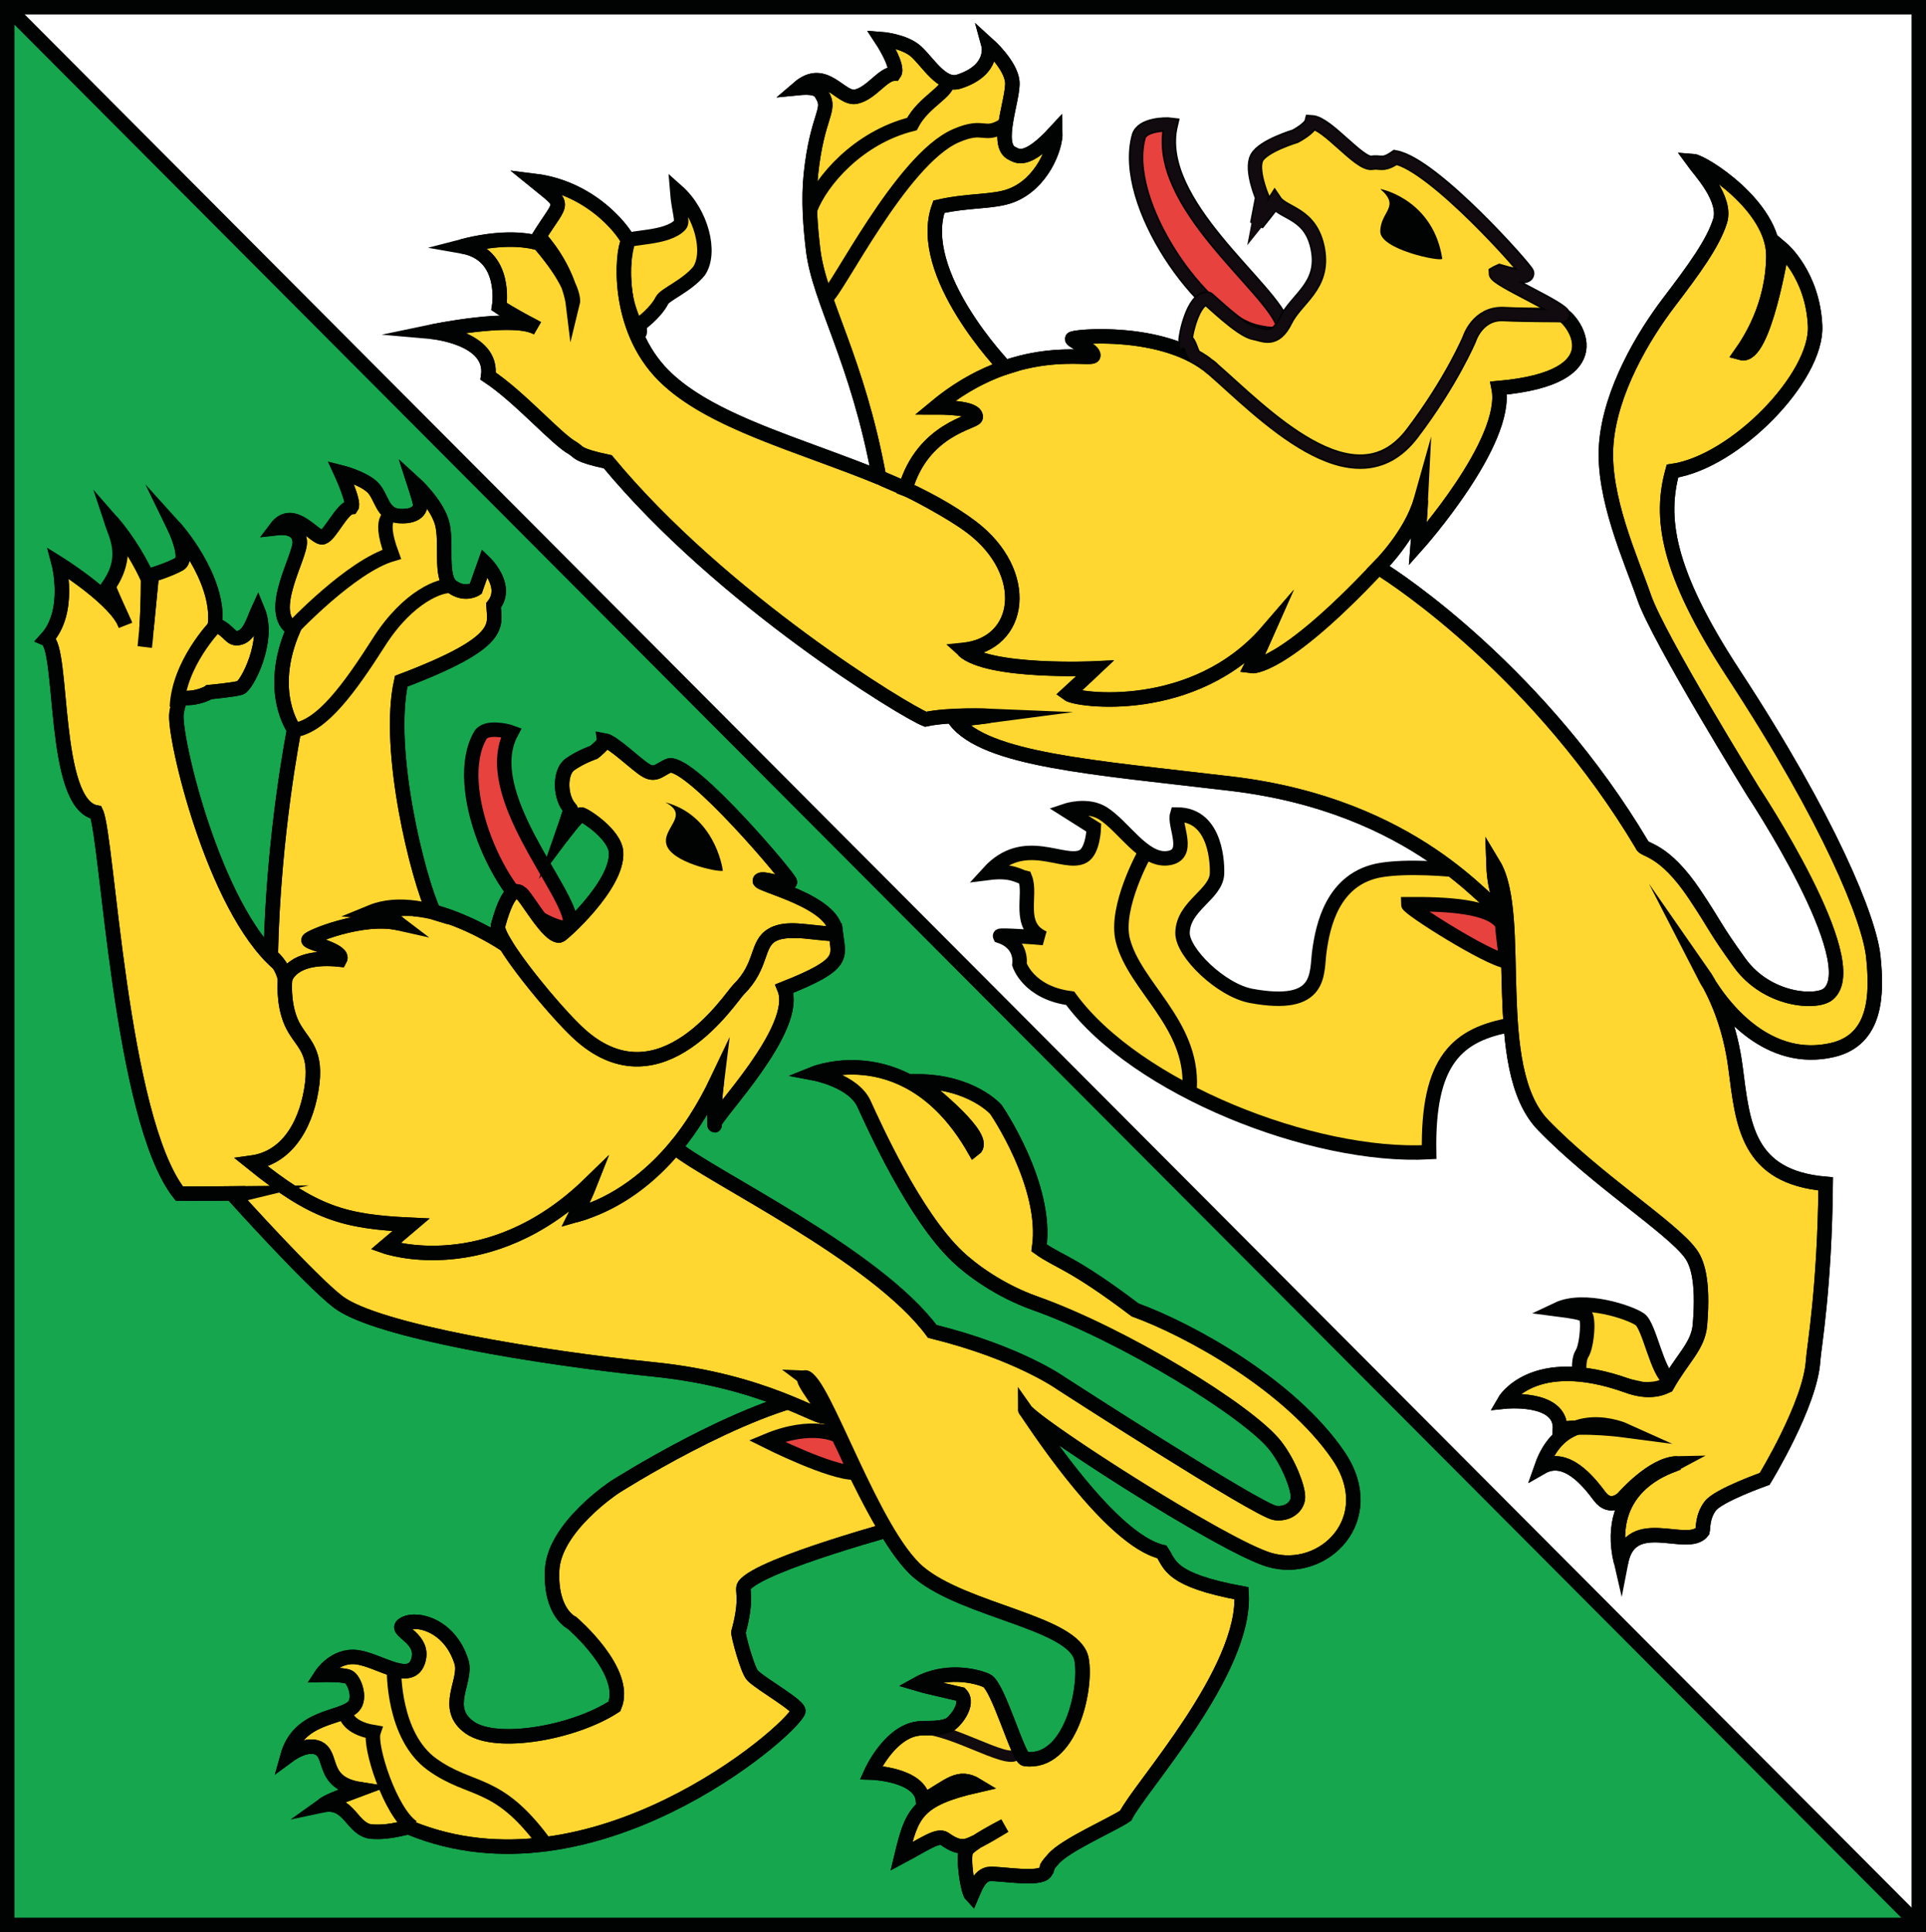
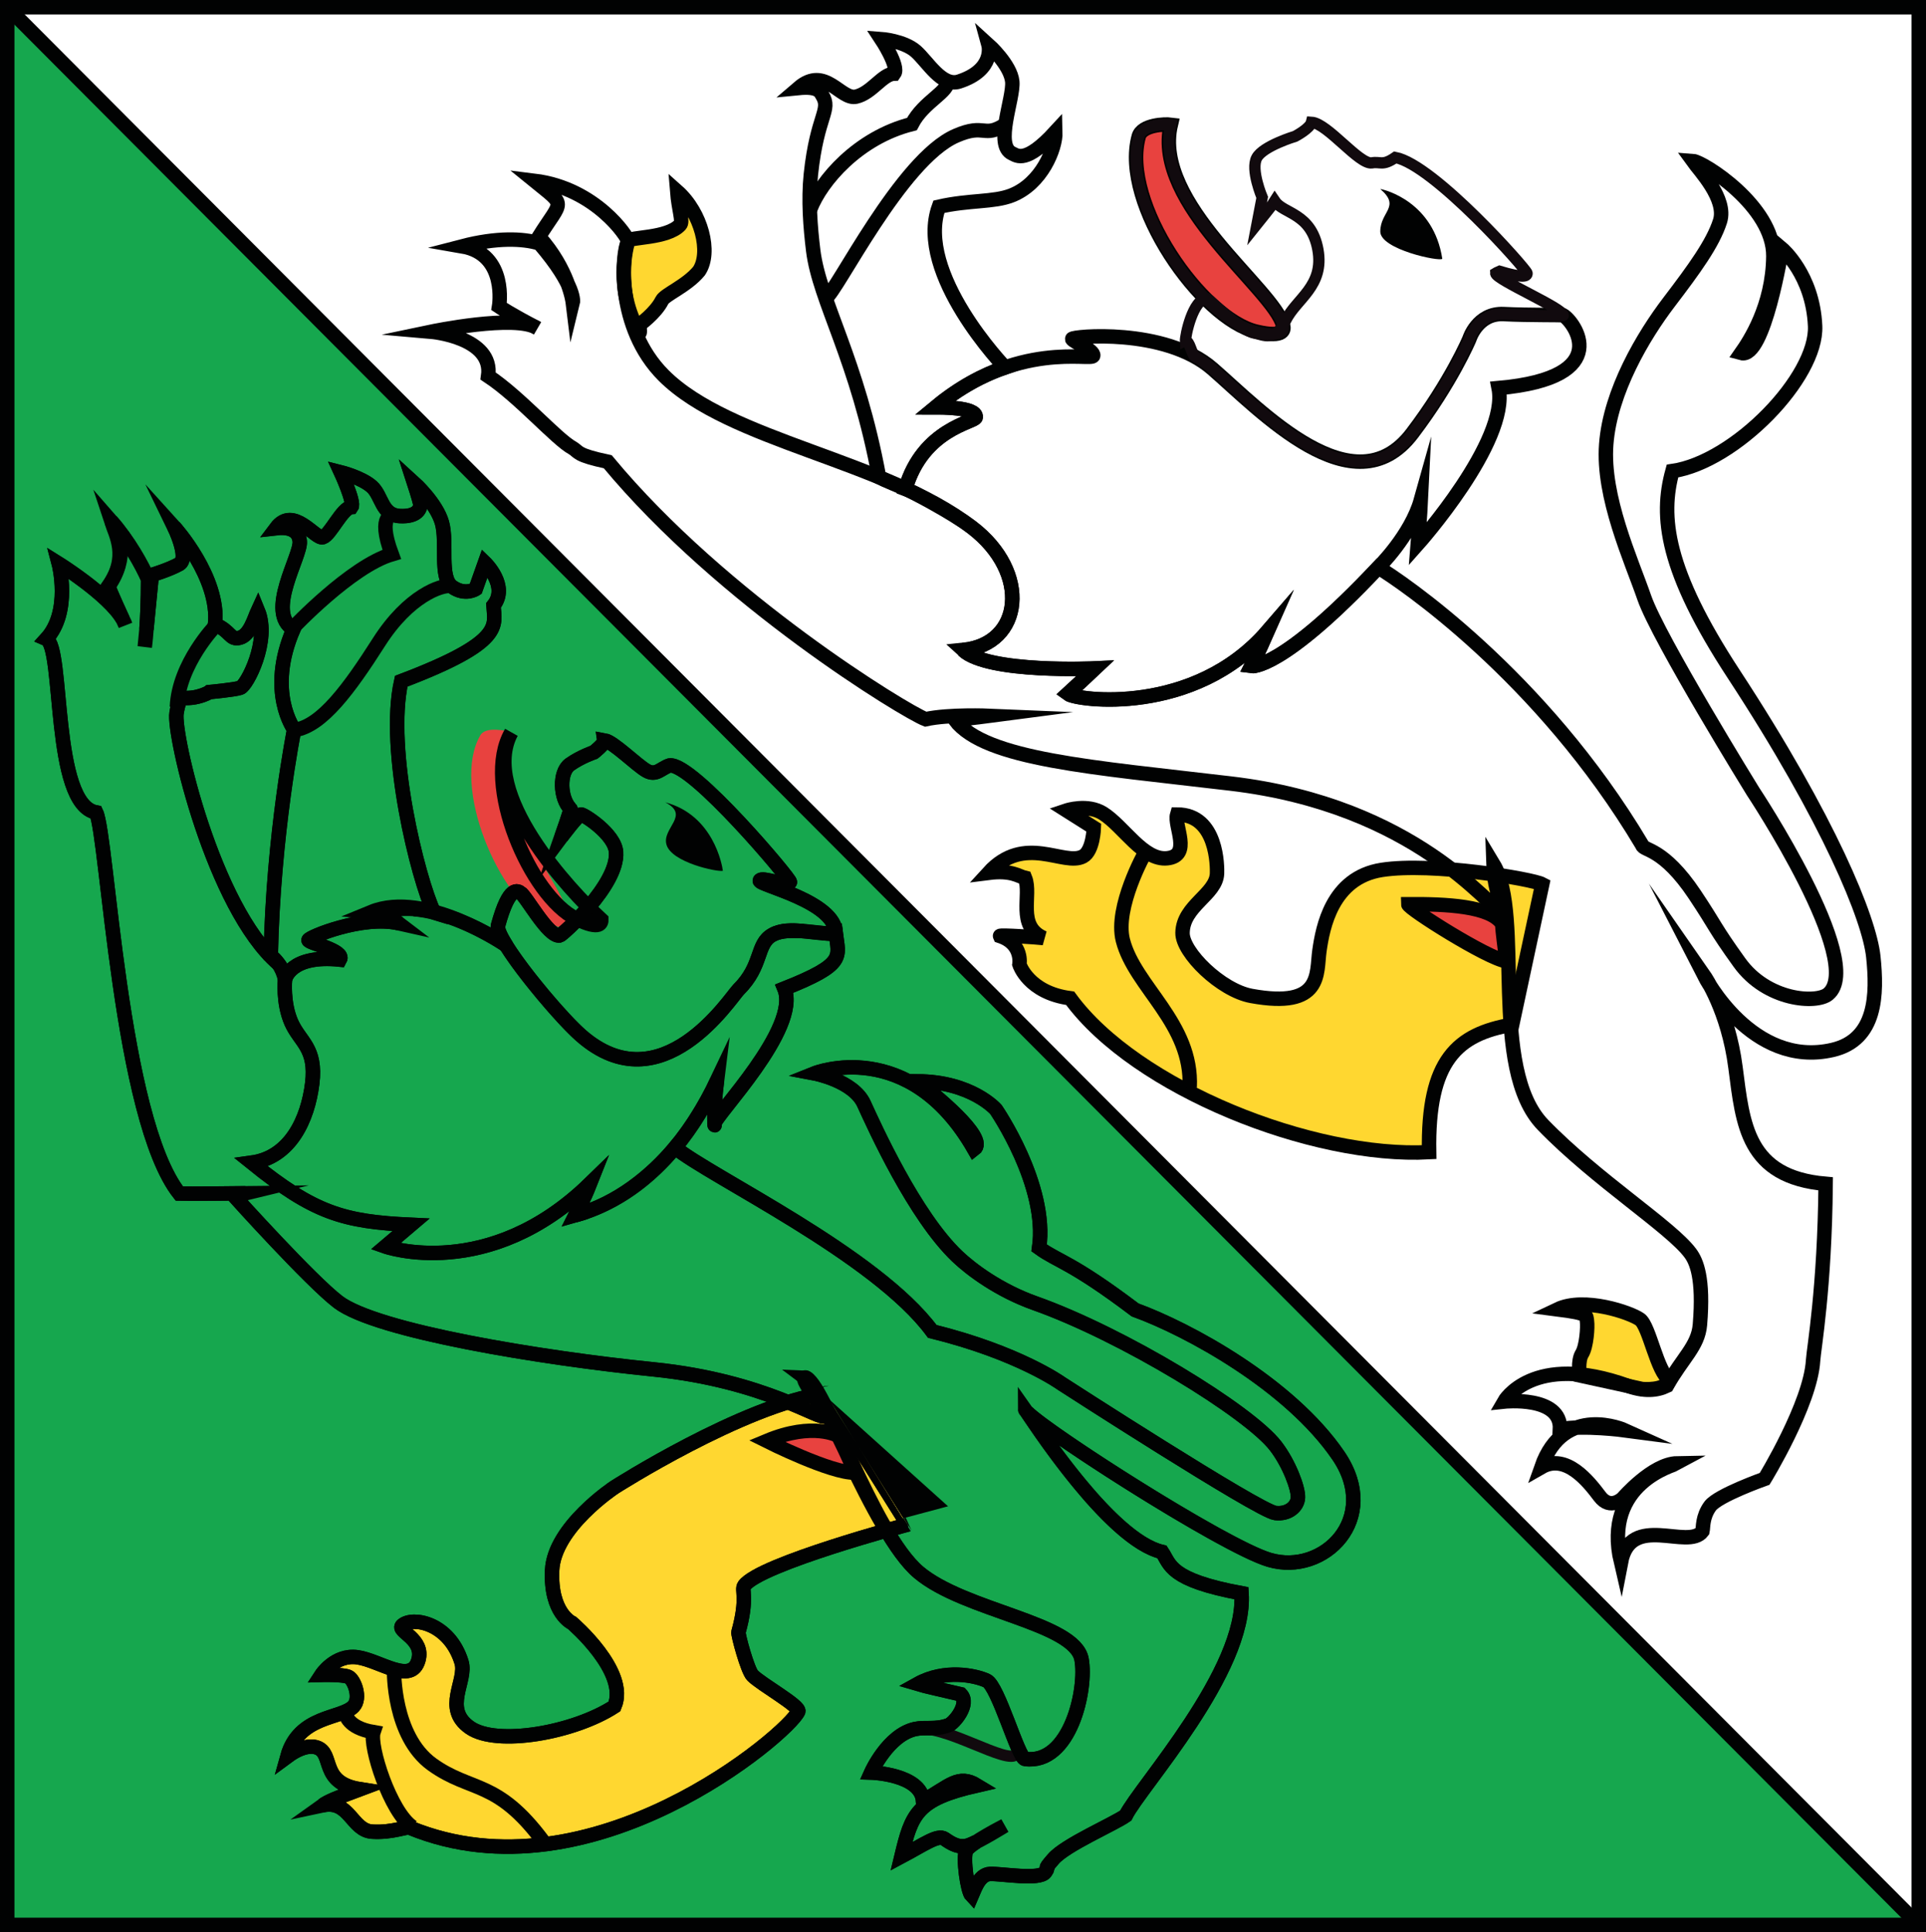
<svg xmlns="http://www.w3.org/2000/svg" version="1.1" id="Ebene_1" x="0px" y="0px" width="473.431px" height="474.982px" viewBox="-205.796 -206.414 473.431 474.982" enable-background="new -205.796 -206.414 473.431 474.982" xml:space="preserve">
  <rect x="-205.796" y="-206.414" width="473.431" height="474.982" fill="#333333" stroke="none" />
  <g>
    <polygon fill="#FFFFFF" points="265.859,266.792 -204.02,-204.638 265.859,-204.638  " />
    <polygon fill="#16A74E" points="265.859,266.792 -204.02,266.792 -204.02,-204.638  " />
    <path fill="#FFD730" d="M182.516,131.706c0,0-0.547-3.555,0.563-5.344c1.102-1.781,1.438-6.555,1.219-8.016   c-0.234-1.438,0.547-1.883-7.234-2.883c6.563-3.117,17.922,0.797,20.25,2.469c2.344,1.656,4.227,13.125,7.344,14.906   c-1.219,2.781-6.789,2.219-6.789,2.219L182.516,131.706z" />
    <path fill="none" stroke="#010202" stroke-width="3.552" d="M182.516,131.706c0,0-0.547-3.555,0.563-5.344   c1.102-1.781,1.438-6.555,1.219-8.016c-0.234-1.438,0.547-1.883-7.234-2.883c6.563-3.117,17.922,0.797,20.25,2.469   c2.344,1.656,4.227,13.125,7.344,14.906c-1.219,2.781-6.789,2.219-6.789,2.219L182.516,131.706z" />
    <path fill="#E8423F" d="M-80.102-26.357c-1.215-0.457-6.305-1.559-7.605,0.672c-7.348,12.512,4.672,40.281,15.965,45.816   c6.09,2.969,6.168,0.855,6.152,0.199C-65.758,12.475-88.148-11.365-80.102-26.357" />
-     <path fill="none" stroke="#010202" stroke-width="3.552" d="M-80.102-26.357c-1.215-0.457-6.305-1.559-7.605,0.672   c-7.348,12.512,4.672,40.281,15.965,45.816c6.09,2.969,6.168,0.855,6.152,0.199C-65.758,12.475-88.148-11.365-80.102-26.357z" />
+     <path fill="none" stroke="#010202" stroke-width="3.552" d="M-80.102-26.357c-7.348,12.512,4.672,40.281,15.965,45.816c6.09,2.969,6.168,0.855,6.152,0.199C-65.758,12.475-88.148-11.365-80.102-26.357z" />
    <path fill="#FFD730" d="M-2.941,136.135c-20.215,2.852-51.816,23.078-51.816,23.078s-14.848,9.797-15.32,20.391   c-0.48,10.563,4.898,12.953,4.898,12.953s14.055,12,10.422,20.516c-9.949,6.484-28.934,9.836-35.543,5.211   c-6.793-4.742-0.633-11.523-2.055-16.102c-3.008-9.703-12.043-11.242-14.539-9.031c-1.574,1.445,5.441,3.25,3.953,8.531   c-1.734,6.172-9.473,0.094-15-0.688c-5.535-0.781-8.855,4.328-8.855,4.328s5.215-0.156,6.641,0.484   c1.422,0.625,3.16,5.203,1.262,7.25c-2.895,3.156-13.43,2.063-16.27,12.328c4.262-3.156,6.727-2.391,7.262-2.203   c4.273,1.43,0.633,8.688,10.586,10.25c-6,2.234-7.922,3.063-9.16,3.953c6.641-1.422,7.113,6.188,12.168,6.484   c5.055,0.313,8.336-1.344,9.313-0.945c44.551,18.305,93.047-23.219,95.406-28.594c0.578-1.297-9-6.625-11.207-8.836   c-1.258-1.266-3.633-10.117-3.48-10.672c2.383-8.578,0.641-10.344,1.434-11.445c3.781-5.289,40.137-15,40.137-15   S1.02,142.463-2.941,136.135" />
    <path fill="none" stroke="#010202" stroke-width="3.552" d="M-2.941,136.135c-20.215,2.852-51.816,23.078-51.816,23.078   s-14.848,9.797-15.32,20.391c-0.48,10.563,4.898,12.953,4.898,12.953s14.055,12,10.422,20.516   c-9.949,6.484-28.934,9.836-35.543,5.211c-6.793-4.742-0.633-11.523-2.055-16.102c-3.008-9.703-12.043-11.242-14.539-9.031   c-1.574,1.445,5.441,3.25,3.953,8.531c-1.734,6.172-9.473,0.094-15-0.688c-5.535-0.781-8.855,4.328-8.855,4.328   s5.215-0.156,6.641,0.484c1.422,0.625,3.16,5.203,1.262,7.25c-2.895,3.156-13.43,2.063-16.27,12.328   c4.262-3.156,6.727-2.391,7.262-2.203c4.273,1.43,0.633,8.688,10.586,10.25c-6,2.234-7.922,3.063-9.16,3.953   c6.641-1.422,7.113,6.188,12.168,6.484c5.055,0.313,8.336-1.344,9.313-0.945c44.551,18.305,93.047-23.219,95.406-28.594   c0.578-1.297-9-6.625-11.207-8.836c-1.258-1.266-3.633-10.117-3.48-10.672c2.383-8.578,0.641-10.344,1.434-11.445   c3.781-5.289,40.137-15,40.137-15S1.02,142.463-2.941,136.135z" />
    <path fill="none" stroke="#010202" stroke-width="3.552" stroke-miterlimit="17" d="M-2.941,136.135   c-20.215,2.852-51.816,23.078-51.816,23.078s-14.848,9.797-15.32,20.391c-0.48,10.563,4.898,12.953,4.898,12.953   s14.055,12,10.422,20.516c-9.949,6.484-28.934,9.836-35.543,5.211c-6.793-4.742-0.633-11.523-2.055-16.102   c-3.008-9.703-12.043-11.242-14.539-9.031c-1.574,1.445,5.441,3.25,3.953,8.531c-1.734,6.172-9.473,0.094-15-0.688   c-5.535-0.781-8.855,4.328-8.855,4.328s5.215-0.156,6.641,0.484c1.422,0.625,3.16,5.203,1.262,7.25   c-2.895,3.156-13.43,2.063-16.27,12.328c4.262-3.156,6.727-2.391,7.262-2.203c4.273,1.43,0.633,8.688,10.586,10.25   c-6,2.234-7.922,3.063-9.16,3.953c6.641-1.422,7.113,6.188,12.168,6.484c5.055,0.313,8.336-1.344,9.313-0.945   c44.551,18.305,93.047-23.219,95.406-28.594c0.578-1.297-9-6.625-11.207-8.836c-1.258-1.266-3.633-10.117-3.48-10.672   c2.383-8.578,0.641-10.344,1.434-11.445c3.781-5.289,40.137-15,40.137-15S1.02,142.463-2.941,136.135z" />
    <path fill="none" stroke="#010202" stroke-width="3.552" d="M-108.934,204.229c0,0-0.313,16.109,9.32,23.078   c9.633,6.938,15.953,3.625,27.336,18.938 M-120.781,214.979c0,0,0.32,3.313,6.793,4.422c-1.105,3.313,4.105,19.734,9.641,23.375" />
-     <path fill="#FFD730" d="M-30.156,70.088c-0.008-0.086-0.016-0.172-0.016-0.297l-0.008,0.031   C-30.172,69.932-30.164,70.018-30.156,70.088 M-30.156,70.088C-30.148,70.292-30.141,70.292-30.156,70.088 M123.203,151.448   c-11.961-17.563-37-31.148-49.977-35.844c-15.68-11.859-18.93-11.875-23.602-15.25C51.859,84.979,39,66.323,39,66.323   s-5.98-6.859-19.262-6.922c3.504,2.734,17.559,13.984,13.918,16.688C17.645,48.151-5.574,57.448-5.574,57.448   s9.547,1.805,12.137,7.477c2.609,5.688,12.383,27.453,22.969,37.523c3.375,3.219,10.266,8.375,19.094,11.508   c21.602,7.656,52.594,26.602,59.141,35.102c3.391,4.406,5.594,10.484,5.484,12.672c-0.094,2.195-2.391,4.195-5.578,3.797   c-4.094-0.508-52.594-31.844-52.594-31.844s-10.477-7.578-31.715-12.797c-13.88-18.829-54.602-38.079-63.208-45.173   c-0.066,0.078-0.129,0.156-0.191,0.234c4.551-5.469,7.992-11.375,10.469-16.609c-0.703,5.578-0.637,9.25-0.582,10.469   c0.078-2,21.168-23.406,17.168-33.18C2.286,30.58,0.364,28.857-0.355,23.018c-0.563,0.199-1.699,0.129-3.129-0.016   c1.039,0.066,2.078,0.098,3.129,0.016C-0.371,15.186-19.523,11.1-19.012,10.069c0.52-1.035,6.215,1.5,7.391,0.391   c0.457-0.426-24.016-29.473-29.574-28.688c-2.145,0.688-3.273,2.641-5.672,1.297c-2.41-1.344-8.121-7.098-10.344-7.473   c0.125,0.816-2.586,2.934-2.586,2.934s-3.273,1.113-5.91,3c-2.648,1.891-2.465,8.297,0.148,10.922   c0.152,0.145-2.215,6.871-2.215,6.871s4.098-5.504,4.816-5.504c0.727,0,8.297,4.801,8.609,9.25   c0.582,8.094-13.336,20.422-13.848,20.5c-2.848,0.441-8.32-9.828-9.68-10.527c-0.531-0.262-2.664-2.277-5.488,8.098   c-0.219,0.801,0.582,2.559,1.992,4.84c-0.008-0.016-0.02-0.016-0.02-0.016s-11.359-7.902-22.664-8.887   c1.898,0.125,3.633,0.422,4.945,0.832c-3.934-8.266-11.832-39.922-8.047-56.84c25.617-9.691,22.945-13.738,22.672-18.602   c3.848-4.785-2.09-10.512-2.09-10.512l-2.285,6.434c0,0-2.594,1.729-5.785-0.539c-3.191-2.262-1.129-10.855-2.496-15.719   c-1.367-4.848-6.863-9.824-6.863-9.824s1.254,3.855,1.488,5.008c0.23,1.137-0.504,3.398-5.008,3.152   c-4.504-0.258-4.336-4.984-6.855-7.234c-2.523-2.246-7.609-3.52-7.609-3.52s3.406,7.402,2.598,8.531   c-2.293,0.207-5.191,6.855-7.047,7.422c-1.848,0.543-7.246-7.918-11.496-2.23c5.25-0.609,5.746,2.262,5.832,3.254   c0.336,3.609-8.48,17.465-1.566,21.594c-6.664,15.43,0.191,24.656,0.191,24.656s-5.152,25.656-5.754,55.641   c0.746,0.504,1.355,1.191,1.832,1.895l-0.008-0.016c-15.984-13.832-25.863-56.344-24.992-61.578   c0.457-2.75,1.082-3.766,1.082-3.766s2.047,0.281,4.176-0.281c2.121-0.559,2.777-1.109,2.777-1.109s6.031-0.547,7.621-1.051   c1.602-0.504,7.387-11.574,4.336-18.984c-0.84,1.816-1.965,6.051-4.445,6.672c-2.48,0.641-2.184-1.664-6.074-3.254   c1.199-11.57-10.055-23.992-10.055-23.992s3.77,7.719,1.273,9.129c-2.496,1.398-6.785,2.695-6.785,2.695l-1.305,13.391   c0.199-2.801,0.406-6.941,0.406-12.398c-1.535-3.488-4.789-9.379-9.078-14.273c1.992,3.199,4.383,8.785-0.703,16.074   c0.184,0.469,0.551,1.543,3.551,8.086c-3.406-5.984-15.727-13.68-15.727-13.68s3.094,11.777-3.066,18.52   c4.371,1.938,1.273,40.656,12.25,42.641c2.801,5.801,5.887,75.242,20.457,93.703c1.824,0.086,16.238-0.078,16.238-0.078   l-2.77,0.672c0,0,18.73,20.82,25.578,26.047c9.449,7.18,49.863,13.773,77.504,16.57c27.641,2.789,41.313,12.859,42.199,11.477   c0.504-1.094-6.375-9.094-5-9.477c2.895-0.828,16.609,38.281,27.969,47.875c11.359,9.578,38.348,12.328,40.051,21.406   c1.344,7.148-2.703,25.969-13.898,24.492c-1.68-0.211-6.609-17.984-9.43-19.258c-2.828-1.297-10.316-2.875-16.973,0.828   c1.137,0.352,7.953,1.922,10.609,2.531c2.313,2.375-1.656,7.125-3.047,7.625c-3.168,1.141-5.672,0.375-8.137,0.906   c-6.719,1.438-10.848,10.703-10.848,10.703s12.246,0.375,12.766,6.969c6.578-3.703,8.672-6.594,13.27-3.797   c-14.867,3.391-16.066,6.969-18.586,17.453c5.613-2.984,8.941-5.453,10.598-4.328c1.656,1.141,3.609,2.453,6.137,1.5   c0.465-0.164,1.031-0.438,1.672-0.75c-1.25,0.828-2.25,1.608-2.504,2.155c-0.809,1.742,0.313,10.017,1.391,11.117   c0.496-1.117,1.684-5.298,4.496-5.392c2.797-0.117,12.234,1.603,13.594-0.461c1.367-2.047-0.992,0.172,1.969-3.233   c2.953-3.438,14.805-8.556,17.781-10.647c3.484-7.023,29.719-35.656,28.469-54.656c-17.82-3.297-17.484-7.086-19.555-10.164   c-12.281-2.836-29.883-29.453-33.211-34.406c4.836,5.047,48.586,33.109,59.617,36.359   C119.625,180.979,133.703,166.901,123.203,151.448 M-8.355,22.491c-2.824-0.199-5.738-0.146-7.609,0.922   C-13.766,22.163-11.156,22.225-8.355,22.491 M-64.391,92.346c0.938-0.258,1.852-0.555,2.754-0.883   C-62.539,91.792-63.453,92.088-64.391,92.346" />
    <path fill="none" stroke="#010202" stroke-width="3.552" d="M-30.156,70.088c-0.008-0.086-0.016-0.172-0.016-0.297l-0.008,0.031   C-30.172,69.932-30.164,70.018-30.156,70.088z M-30.156,70.088C-30.148,70.292-30.141,70.292-30.156,70.088z M123.203,151.448   c-11.961-17.563-37-31.148-49.977-35.844c-15.68-11.859-18.93-11.875-23.602-15.25C51.859,84.979,39,66.323,39,66.323   s-5.98-6.859-19.262-6.922c3.504,2.734,17.559,13.984,13.918,16.688C17.645,48.151-5.574,57.448-5.574,57.448   s9.547,1.805,12.137,7.477c2.609,5.688,12.383,27.453,22.969,37.523c3.375,3.219,10.266,8.375,19.094,11.508   c21.602,7.656,52.594,26.602,59.141,35.102c3.391,4.406,5.594,10.484,5.484,12.672c-0.094,2.195-2.391,4.195-5.578,3.797   c-4.094-0.508-52.594-31.844-52.594-31.844s-10.477-7.578-31.715-12.797c-13.88-18.829-54.602-38.079-63.208-45.173   c-0.066,0.078-0.129,0.156-0.191,0.234c4.551-5.469,7.992-11.375,10.469-16.609c-0.703,5.578-0.637,9.25-0.582,10.469   c0.078-2,21.168-23.406,17.168-33.18C2.286,30.58,0.364,28.857-0.355,23.018c-0.563,0.199-1.699,0.129-3.129-0.016   c1.039,0.066,2.078,0.098,3.129,0.016C-0.371,15.186-19.523,11.1-19.012,10.069c0.52-1.035,6.215,1.5,7.391,0.391   c0.457-0.426-24.016-29.473-29.574-28.688c-2.145,0.688-3.273,2.641-5.672,1.297c-2.41-1.344-8.121-7.098-10.344-7.473   c0.125,0.816-2.586,2.934-2.586,2.934s-3.273,1.113-5.91,3c-2.648,1.891-2.465,8.297,0.148,10.922   c0.152,0.145-2.215,6.871-2.215,6.871s4.098-5.504,4.816-5.504c0.727,0,8.297,4.801,8.609,9.25   c0.582,8.094-13.336,20.422-13.848,20.5c-2.848,0.441-8.32-9.828-9.68-10.527c-0.531-0.262-2.664-2.277-5.488,8.098   c-0.219,0.801,0.582,2.559,1.992,4.84c-0.008-0.016-0.02-0.016-0.02-0.016s-11.359-7.902-22.664-8.887   c1.898,0.125,3.633,0.422,4.945,0.832c-3.934-8.266-11.832-39.922-8.047-56.84c25.617-9.691,22.945-13.738,22.672-18.602   c3.848-4.785-2.09-10.512-2.09-10.512l-2.285,6.434c0,0-2.594,1.729-5.785-0.539c-3.191-2.262-1.129-10.855-2.496-15.719   c-1.367-4.848-6.863-9.824-6.863-9.824s1.254,3.855,1.488,5.008c0.23,1.137-0.504,3.398-5.008,3.152   c-4.504-0.258-4.336-4.984-6.855-7.234c-2.523-2.246-7.609-3.52-7.609-3.52s3.406,7.402,2.598,8.531   c-2.293,0.207-5.191,6.855-7.047,7.422c-1.848,0.543-7.246-7.918-11.496-2.23c5.25-0.609,5.746,2.262,5.832,3.254   c0.336,3.609-8.48,17.465-1.566,21.594c-6.664,15.43,0.191,24.656,0.191,24.656s-5.152,25.656-5.754,55.641   c0.746,0.504,1.355,1.191,1.832,1.895l-0.008-0.016c-15.984-13.832-25.863-56.344-24.992-61.578   c0.457-2.75,1.082-3.766,1.082-3.766s2.047,0.281,4.176-0.281c2.121-0.559,2.777-1.109,2.777-1.109s6.031-0.547,7.621-1.051   c1.602-0.504,7.387-11.574,4.336-18.984c-0.84,1.816-1.965,6.051-4.445,6.672c-2.48,0.641-2.184-1.664-6.074-3.254   c1.199-11.57-10.055-23.992-10.055-23.992s3.77,7.719,1.273,9.129c-2.496,1.398-6.785,2.695-6.785,2.695l-1.305,13.391   c0.199-2.801,0.406-6.941,0.406-12.398c-1.535-3.488-4.789-9.379-9.078-14.273c1.992,3.199,4.383,8.785-0.703,16.074   c0.184,0.469,0.551,1.543,3.551,8.086c-3.406-5.984-15.727-13.68-15.727-13.68s3.094,11.777-3.066,18.52   c4.371,1.938,1.273,40.656,12.25,42.641c2.801,5.801,5.887,75.242,20.457,93.703c1.824,0.086,16.238-0.078,16.238-0.078   l-2.77,0.672c0,0,18.73,20.82,25.578,26.047c9.449,7.18,49.863,13.773,77.504,16.57c27.641,2.789,41.313,12.859,42.199,11.477   c0.504-1.094-6.375-9.094-5-9.477c2.895-0.828,16.609,38.281,27.969,47.875c11.359,9.578,38.348,12.328,40.051,21.406   c1.344,7.148-2.703,25.969-13.898,24.492c-1.68-0.211-6.609-17.984-9.43-19.258c-2.828-1.297-10.316-2.875-16.973,0.828   c1.137,0.352,7.953,1.922,10.609,2.531c2.313,2.375-1.656,7.125-3.047,7.625c-3.168,1.141-5.672,0.375-8.137,0.906   c-6.719,1.438-10.848,10.703-10.848,10.703s12.246,0.375,12.766,6.969c6.578-3.703,8.672-6.594,13.27-3.797   c-14.867,3.391-16.066,6.969-18.586,17.453c5.613-2.984,8.941-5.453,10.598-4.328c1.656,1.141,3.609,2.453,6.137,1.5   c0.465-0.164,1.031-0.438,1.672-0.75c-1.25,0.828-2.25,1.608-2.504,2.155c-0.809,1.742,0.313,10.017,1.391,11.117   c0.496-1.117,1.684-5.298,4.496-5.392c2.797-0.117,12.234,1.603,13.594-0.461c1.367-2.047-0.992,0.172,1.969-3.233   c2.953-3.438,14.805-8.556,17.781-10.647c3.484-7.023,29.719-35.656,28.469-54.656c-17.82-3.297-17.484-7.086-19.555-10.164   c-12.281-2.836-29.883-29.453-33.211-34.406c4.836,5.047,48.586,33.109,59.617,36.359   C119.625,180.979,133.703,166.901,123.203,151.448z M-8.355,22.491c-2.824-0.199-5.738-0.146-7.609,0.922   C-13.766,22.163-11.156,22.225-8.355,22.491z M-64.391,92.346c0.938-0.258,1.852-0.555,2.754-0.883   C-62.539,91.792-63.453,92.088-64.391,92.346z" />
    <path fill="none" stroke="#110A0E" stroke-width="2.784" d="M22.02,218.62c8.832,0.969,24.355,11.406,21.965,4.156 M57.484,4.756   c-0.859,2.703-0.797,3.047,3.813,7.781c-8.359,16.234-2.375,28.16-2.375,28.16" />
    <path fill="none" stroke="#010202" stroke-width="3.552" d="M-133.309-26.966c6.672-1.031,13.336-10.109,20.656-21.59   c7.32-11.488,15.383-14.09,17.609-13.801 M-133.773-52.076c0,0,14.273-15.113,24.273-18.074c-3.801-10.277,0.551-9.625,0.551-9.625    M-152.859-52.541c0,0-8.992,9.273-9.449,19.93" />
    <path fill="#E8423F" d="M-17.34,147.823c0,0,15.941,8,21.703,7.781c-1.047-2.844-4.121-9.047-4.121-9.047   S-5.895,143.034-17.34,147.823" />
    <path fill="none" stroke="#010202" stroke-width="3.552" d="M-17.34,147.823c0,0,15.941,8,21.703,7.781   c-1.047-2.844-4.121-9.047-4.121-9.047S-5.895,143.034-17.34,147.823z" />
    <path fill="#FFD730" d="M173.313,10.963c-2.453-1.313-27.148-5.441-39.453-3.527c-12.305,1.918-14.516,14.23-15.32,19.84   c-0.805,5.605,0.883,14.359-16.727,11.141c-7.469-1.359-17.023-10.699-16.93-15.508c0.102-6.691,8.281-9.396,8.477-14.578   c0.063-1.543,0.156-14.512-9.797-14.512c-0.828,2.77,3.656,10.098-2.422,10.754C75.282,5.21,70.407-3.259,65.36-6.447   c-3.836-2.438-8.984-0.719-8.984-0.719l6.703,4.234c0,0-0.164,5.719-2.656,7.047C55.703,6.62,46.031-1.572,37.18,8.163   c5.727-0.734,7.406,0.871,8.984,1.234c1.703,4.246-2.148,11.855,4.586,14.797c-1.391-0.184-10.891-0.832-10.734-0.504   c5.688,1.906,4.773,7,4.773,7s2.18,6.938,12.469,8.297c16.18,22.164,59.727,39.391,88.234,37.836   c-0.414-22.688,6.984-29.031,20.422-31.344C167,40.362,173.094,12.034,173.313,10.963" />
    <path fill="#FFD730" d="M-51.398-147.15c-0.309,1.09-3.504,11.824,2.832,22.555c0.121-0.297-0.063-1.984-0.063-1.984   s3.984-2.832,5.551-5.977c0.738-1.48,6.09-3.555,9.113-7.234c3.063-4.551,0.602-14.293-5.375-19.598   c0.367,4.641,1.512,7.414,0.719,8.254C-41.805-147.685-51.102-148.228-51.398-147.15" />
    <path fill="none" stroke="#010202" stroke-width="3.552" d="M-51.398-147.15c-0.309,1.09-3.504,11.824,2.832,22.555   c0.121-0.297-0.063-1.984-0.063-1.984s3.984-2.832,5.551-5.977c0.738-1.48,6.09-3.555,9.113-7.234   c3.063-4.551,0.602-14.293-5.375-19.598c0.367,4.641,1.512,7.414,0.719,8.254C-41.805-147.685-51.102-148.228-51.398-147.15z" />
    <path fill="#E8423F" d="M82-175.755c-1.406-0.184-7.086-0.012-7.883,2.902c-4.508,16.434,15.508,44.832,28.914,47.969   c7.219,1.688,6.766-0.754,6.57-1.504C107.359-135.341,77.406-156.326,82-175.755" />
    <path fill="none" stroke="#010202" stroke-width="3.552" d="M82-175.755c-1.406-0.184-7.086-0.012-7.883,2.902   c-4.508,16.434,15.508,44.832,28.914,47.969c7.219,1.688,6.766-0.754,6.57-1.504C107.359-135.341,77.406-156.326,82-175.755z" />
    <path fill="none" stroke="#110A0E" stroke-width="2.784" d="M82-175.755c-1.406-0.184-7.086-0.012-7.883,2.902   c-4.508,16.434,15.508,44.832,28.914,47.969c7.219,1.688,6.766-0.754,6.57-1.504C107.359-135.341,77.406-156.326,82-175.755z" />
    <path fill="none" stroke="#010202" stroke-width="3.552" d="M173.313,10.963c-2.453-1.313-27.148-5.441-39.453-3.527   c-12.305,1.918-14.516,14.23-15.32,19.84c-0.805,5.605,0.883,14.359-16.727,11.141c-7.469-1.359-17.023-10.699-16.93-15.508   c0.102-6.691,8.281-9.396,8.477-14.578c0.063-1.543,0.156-14.512-9.797-14.512c-0.828,2.77,3.656,10.098-2.422,10.754   C75.282,5.21,70.407-3.259,65.36-6.447c-3.836-2.438-8.984-0.719-8.984-0.719l6.703,4.234c0,0-0.164,5.719-2.656,7.047   C55.703,6.62,46.031-1.572,37.18,8.163c5.727-0.734,7.406,0.871,8.984,1.234c1.703,4.246-2.148,11.855,4.586,14.797   c-1.391-0.184-10.891-0.832-10.734-0.504c5.688,1.906,4.773,7,4.773,7s2.18,6.938,12.469,8.297   c16.18,22.164,59.727,39.391,88.234,37.836c-0.414-22.688,6.984-29.031,20.422-31.344C167,40.362,173.094,12.034,173.313,10.963z" />
    <path fill="#E8423F" d="M140.344,15.866c9.242-0.047,20.375,0.395,23.141,4.906c0.031,1.887,0.68,6.109,0.984,9.109   C159.898,29.245,140.344,16.897,140.344,15.866" />
-     <path fill="#FFD730" d="M254.688,28.788c-0.953-9.184-10.656-33.344-34.344-69.527c-16.719-25.543-18.117-38.656-15.031-49.871   c15.375-2.242,35.625-23.059,35.063-35.664c-0.547-12.609-8.164-19.02-8.164-19.02s-4.336,27.219-9.992,25.664   c1.945-2.773,7.797-11.512,7.898-23.824c0.094-12.301-17.328-23.207-19.805-23.383c1.625,2.25,8.422,9.32,6.688,14.801   c-1.742,5.465-6.313,11.734-12.539,19.918c-6.305,8.266-14.445,21.914-15.43,34.938c-0.984,12.938,6.141,28.367,9.359,37.711   c3.43,9.898,26.742,47.633,26.742,47.633s27.883,42.047,18.454,49.816c-2.867,2.375-15.022,1.672-21.819-7.785   c-6.359-8.855-5.5-8.488-10.961-16.688c-7.742-11.59-12.594-10.766-12.922-12.168c-24.914-41.887-59.734-65.191-64.867-68.246   c0,0,8.031-7.875,10.469-16.594c-0.141,3.063-0.766,10.855-0.766,10.855s22.469-25.223,19.867-38.359   c29.055-2.598,18.344-16.504,15.891-17.879c0.164-1.656-16.602-8.809-16.602-10.383c0,0,0.391-0.234,0.945-0.473   c5.508,1.656,6.836,1.336,6.766,0.473c-0.078-0.859-22.867-26.648-32.383-28.457c-3.156,2.191-3.703,0.941-5.766,1.336   c-3.141,0.473-10.914-9.754-14.844-9.984c-0.398,1.566-4.023,3.457-4.023,3.457s-7.852,2.359-9.43,5.27   c-1.57,2.906,1.328,9.746,1.328,9.746l-1.25,6.527c0,0,4.156-5.191,4.391-5.586c2.125,3.152,8.898,2.832,10.555,11.875   c1.641,9.039-5.281,12.031-7.945,17.453c-2.672,5.426-5.422,3.457-7.711,3.066c-3.367-0.578-11.242-8.488-11.555-8.488   c-3.547,0-5.422,9.27-5.344,10.527c1.016-0.391,1.484,3.383,2.469,3.863c0.477,0.223,1.156,0.641,1.859,1.129   c-12.219-8.168-32.344-6.129-32.203-5.551c0.156,0.613,5.508,2.75,5.203,4.125c-0.234,0.977-9.547-1.406-22.086,3.02   c0.148-0.059,0.281-0.113,0.414-0.152c0,0-22.215-23.051-16.277-39.496c7.488-1.707,13.434-1.051,17.863-2.785   c7.391-2.871,10.898-11.535,10.773-15.609c-7.219,7.863-9.398,5.848-10.594,5.305c-4.469-2,0.391-13.559,0-17.688   c-0.422-4.137-5.844-9.023-5.844-9.023s1.688,6.137-7.242,9.023c-4.199,1.352-7.68-4.832-10.605-7.434   c-2.953-2.598-8.504-3.008-8.504-3.008s4.445,6.73,3.168,8.496c-2.871,0.074-5.52,4.785-9.359,5.656   c-3.839,0.871-7.594-7.771-14.16-2.121c4.902-0.484,5.336,0.938,5.832,1.77c2.293,3.73-1.25,4.855-2.793,19.465   c-0.664,6.375-0.105,13.121,0.566,18.656c1.531,12.535,10.891,26.809,16.203,55.809c0.031,0.023,0.078,0.047,0.125,0.063   c-19.688-8.105-41.664-13.648-53.07-25.07c-11.863-11.863-10.266-30.25-8.746-33.027c0-0.965-7.941-12.98-23.023-14.836   c7.953,6.477,6.938,4.438,1.113,13.734c3.879,4.328,5.984,8.609,7.105,11.68c-1.098-2.297-3.145-5.543-6.977-10.016   c-4.043-1.258-10.578-1.488-18.992,0.711c11.23,1.922,9.063,14.801,9.063,14.801s2.879,1.945,8.602,4.902   c-6.273-2.695-25.297,1.289-25.297,1.289s15.391,1.328,14.008,10.906c7.77,5.133,16.785,15.535,20.816,17.719   c1.543,0.945,0.832,1.703,8.59,3.344c28.168,34.016,73.145,61.383,78.129,63.297c5.688-1.25,15.668-0.832,15.668-0.832   s-4.164,0.543-8.469,1.016c7.5,9.801,33.828,11.605,67.828,15.641c45.672,5.391,63.719,30.918,66.359,31.344   c0.828-2.219-1.531-3.473-1.813-11.512c7.625,12.621-1.391,50.059,12.211,64.09c13.039,13.477,31.492,25.133,36.195,31.508   c1.477,1.984,3.328,6.102,2.359,17.625c-0.461,5.258-4.297,8.164-8.133,14.984c-2.453,1.18-5.586,1.461-9.617,0   c-23.43-8.43-30.398,3.867-30.398,3.867s14.164-1.508,13.742,6.82c1.195-0.227,2.578-0.359,4.031-0.391   c-3.328,1.18-6.594,3.93-8.594,9.703c6.086-3.508,11.641,3.586,14.313,7.148c2.656,3.57,5.719,0.484,5.719,0.484   s7.281-8.484,13.359-8.578c-0.664,0.375-18.422,4.813-13.828,24.328c2.344-12.297,16.5-2.859,20.031-7.625   c0.203-0.906-0.063-3.563,1.898-6.219c1.977-2.641,13.383-6.672,13.383-6.672s11.281-18.422,11.906-29.109   c0.172-2.953,2.844-17.625,3.094-43.406c-19.398-1.688-20.367-14.594-22.172-28.625c-1.242-9.641-4.359-16.594-6.203-20.031   c3.656,5.719,14.273,19.406,30.063,15.734C255.523,49.167,255.641,37.979,254.688,28.788 M92.266-115.74   c-0.313-0.281-0.625-0.535-0.953-0.793C91.656-116.259,91.984-116.005,92.266-115.74 M90.883-116.861   c-0.313-0.215-0.617-0.449-0.938-0.664C90.258-117.302,90.57-117.083,90.883-116.861" />
    <g>
-       <path fill="none" stroke="#010202" stroke-width="3.552" d="M254.688,28.788c-0.953-9.184-10.656-33.344-34.344-69.527    c-16.719-25.543-18.117-38.656-15.031-49.871c15.375-2.242,35.625-23.059,35.063-35.664c-0.547-12.609-8.164-19.02-8.164-19.02    s-4.336,27.219-9.992,25.664c1.945-2.773,7.797-11.512,7.898-23.824c0.094-12.301-17.328-23.207-19.805-23.383    c1.625,2.25,8.422,9.32,6.688,14.801c-1.742,5.465-6.313,11.734-12.539,19.918c-6.305,8.266-14.445,21.914-15.43,34.938    c-0.984,12.938,6.141,28.367,9.359,37.711c3.43,9.898,26.742,47.633,26.742,47.633s27.883,42.047,18.454,49.816    c-2.867,2.375-15.022,1.672-21.819-7.785c-6.359-8.855-5.5-8.488-10.961-16.688c-7.742-11.59-12.594-10.766-12.922-12.168    c-24.914-41.887-59.734-65.191-64.867-68.246c0,0,8.031-7.875,10.469-16.594c-0.141,3.063-0.766,10.855-0.766,10.855    s22.469-25.223,19.867-38.359c29.055-2.598,18.344-16.504,15.891-17.879c0.164-1.656-16.602-8.809-16.602-10.383    c0,0,0.391-0.234,0.945-0.473c5.508,1.656,6.836,1.336,6.766,0.473c-0.078-0.859-22.867-26.648-32.383-28.457    c-3.156,2.191-3.703,0.941-5.766,1.336c-3.141,0.473-10.914-9.754-14.844-9.984c-0.398,1.566-4.023,3.457-4.023,3.457    s-7.852,2.359-9.43,5.27c-1.57,2.906,1.328,9.746,1.328,9.746l-1.25,6.527c0,0,4.156-5.191,4.391-5.586    c2.125,3.152,8.898,2.832,10.555,11.875c1.641,9.039-5.281,12.031-7.945,17.453c-2.672,5.426-5.422,3.457-7.711,3.066    c-3.367-0.578-11.242-8.488-11.555-8.488c-3.547,0-5.422,9.27-5.344,10.527c1.016-0.391,1.484,3.383,2.469,3.863    c0.477,0.223,1.156,0.641,1.859,1.129c-12.219-8.168-32.344-6.129-32.203-5.551c0.156,0.613,5.508,2.75,5.203,4.125    c-0.234,0.977-9.547-1.406-22.086,3.02c0.148-0.059,0.281-0.113,0.414-0.152c0,0-22.215-23.051-16.277-39.496    c7.488-1.707,13.434-1.051,17.863-2.785c7.391-2.871,10.898-11.535,10.773-15.609c-7.219,7.863-9.398,5.848-10.594,5.305    c-4.469-2,0.391-13.559,0-17.688c-0.422-4.137-5.844-9.023-5.844-9.023s1.688,6.137-7.242,9.023    c-4.199,1.352-7.68-4.832-10.605-7.434c-2.953-2.598-8.504-3.008-8.504-3.008s4.445,6.73,3.168,8.496    c-2.871,0.074-5.52,4.785-9.359,5.656c-3.839,0.871-7.594-7.771-14.16-2.121c4.902-0.484,5.336,0.938,5.832,1.77    c2.293,3.73-1.25,4.855-2.793,19.465c-0.664,6.375-0.105,13.121,0.566,18.656c1.531,12.535,10.891,26.809,16.203,55.809    c0.031,0.023,0.078,0.047,0.125,0.063c-19.688-8.105-41.664-13.648-53.07-25.07c-11.863-11.863-10.266-30.25-8.746-33.027    c0-0.965-7.941-12.98-23.023-14.836c7.953,6.477,6.938,4.438,1.113,13.734c3.879,4.328,5.984,8.609,7.105,11.68    c-1.098-2.297-3.145-5.543-6.977-10.016c-4.043-1.258-10.578-1.488-18.992,0.711c11.23,1.922,9.063,14.801,9.063,14.801    s2.879,1.945,8.602,4.902c-6.273-2.695-25.297,1.289-25.297,1.289s15.391,1.328,14.008,10.906    c7.77,5.133,16.785,15.535,20.816,17.719c1.543,0.945,0.832,1.703,8.59,3.344c28.168,34.016,73.145,61.383,78.129,63.297    c5.688-1.25,15.668-0.832,15.668-0.832s-4.164,0.543-8.469,1.016c7.5,9.801,33.828,11.605,67.828,15.641    c45.672,5.391,63.719,30.918,66.359,31.344c0.828-2.219-1.531-3.473-1.813-11.512c7.625,12.621-1.391,50.059,12.211,64.09    c13.039,13.477,31.492,25.133,36.195,31.508c1.477,1.984,3.328,6.102,2.359,17.625c-0.461,5.258-4.297,8.164-8.133,14.984    c-2.453,1.18-5.586,1.461-9.617,0c-23.43-8.43-30.398,3.867-30.398,3.867s14.164-1.508,13.742,6.82    c1.195-0.227,2.578-0.359,4.031-0.391c-3.328,1.18-6.594,3.93-8.594,9.703c6.086-3.508,11.641,3.586,14.313,7.148    c2.656,3.57,5.719,0.484,5.719,0.484s7.281-8.484,13.359-8.578c-0.664,0.375-18.422,4.813-13.828,24.328    c2.344-12.297,16.5-2.859,20.031-7.625c0.203-0.906-0.063-3.563,1.898-6.219c1.977-2.641,13.383-6.672,13.383-6.672    s11.281-18.422,11.906-29.109c0.172-2.953,2.844-17.625,3.094-43.406c-19.398-1.688-20.367-14.594-22.172-28.625    c-1.242-9.641-4.359-16.594-6.203-20.031c3.656,5.719,14.273,19.406,30.063,15.734C255.523,49.167,255.641,37.979,254.688,28.788z     M92.266-115.74c-0.313-0.281-0.625-0.535-0.953-0.793C91.656-116.259,91.984-116.005,92.266-115.74z M90.883-116.861    c-0.313-0.215-0.617-0.449-0.938-0.664C90.258-117.302,90.57-117.083,90.883-116.861z" />
      <path fill="none" stroke="#010202" stroke-width="3.552" stroke-miterlimit="16" d="M133-66.908    c5.148,3.055,39.953,26.352,64.875,68.246c0.328,1.41,5.188,0.578,12.922,12.168c5.461,8.199,4.609,7.832,10.969,16.688    c6.789,9.457,18.938,10.16,21.813,7.785c9.438-7.77-18.453-49.816-18.453-49.816s-23.313-37.727-26.734-47.633    c-3.227-9.344-10.344-24.773-9.359-37.711c0.984-13.023,9.117-26.672,15.422-34.938c6.234-8.184,10.805-14.461,12.547-19.918    c1.734-5.48-5.07-12.543-6.688-14.801c2.469,0.168,19.883,11.082,19.797,23.383c-0.109,12.305-5.953,21.051-7.898,23.824    c5.656,1.555,9.992-25.664,9.992-25.664s7.617,6.41,8.172,19.02c0.555,12.605-19.688,33.422-35.063,35.664    c-3.094,11.215-1.688,24.324,15.031,49.871c23.688,36.184,33.391,60.344,34.344,69.527c0.953,9.183,0.828,20.379-10.017,22.902    c-19.835,4.609-31.5-18.145-31.5-18.145s5.828,8.379,7.633,22.441c1.82,14.031,2.781,26.938,22.164,28.625    c-0.234,25.789-2.906,40.461-3.088,43.406c-0.625,10.688-11.913,29.117-11.913,29.117s-11.398,4.031-13.375,6.672    c-1.969,2.656-1.695,5.313-1.906,6.211c-3.523,4.773-17.688-4.672-20.031,7.625c-4.594-19.508,13.172-23.953,13.836-24.328    c-6.086,0.102-13.359,8.57-13.359,8.57s-3.07,3.102-5.727-0.484c-2.672-3.547-8.219-10.641-14.313-7.141    c5.531-15.844,20.516-9.063,20.516-9.063s-10.125-1.344-15.953-0.25c0.422-8.328-13.734-6.813-13.734-6.813    s6.969-12.297,30.391-3.875c4.031,1.453,7.172,1.188,9.625,0c3.828-6.813,7.672-9.719,8.125-14.984    c0.969-11.531-0.875-15.641-2.359-17.625c-4.703-6.375-23.156-18.031-36.188-31.5c-13.602-14.031-4.586-51.477-12.203-64.102    c0.266,8.051,2.625,9.297,1.805,11.512c-2.641-0.422-20.68-25.949-66.352-31.344c-34-4.031-60.328-5.84-67.836-15.637    c4.305-0.473,8.477-1.02,8.477-1.02s-9.988-0.422-15.676,0.836c-4.986-1.902-49.951-29.277-78.13-63.293    c-7.758-1.641-7.047-2.402-8.59-3.344c-4.031-2.176-13.047-12.586-20.816-17.723c1.383-9.574-14.008-10.902-14.008-10.902    s20.809-4.359,26.078-0.887c-6.246-3.195-9.383-5.305-9.383-5.305s2.168-12.871-9.063-14.801    c8.414-2.191,14.949-1.969,18.992-0.711c9.16,10.68,8.199,14.551,8.199,14.551s-0.977-8.031-8.328-16.215    c5.824-9.297,6.84-7.258-1.113-13.738c15.082,1.855,23.023,13.871,23.023,14.84c-1.52,2.777-3.117,21.16,8.746,33.023    c16.23,16.227,53.832,20.594,75.758,37.328c14.59,11.129,12.488,28.715-2.184,30.152c6.211,5.77,32.445,4.527,32.445,4.527    s-5,4.723-6.672,6.234c2.219,1.672,31.078,5.543,49.125-15.398c-2.5,5.68-4.023,8.605-4.023,8.605S109.141-41.525,133-66.908z" />
    </g>
    <path fill="none" stroke="#010202" stroke-width="3.552" stroke-miterlimit="9" d="M30.922-46.603   c6.211,5.766,32.438,4.527,32.438,4.527s-5,4.719-6.672,6.23c2.227,1.672,31.078,5.543,49.133-15.398   c-2.508,5.68-4.023,8.605-4.023,8.605s7.352,1.113,31.203-24.277c0,0,8.031-7.875,10.477-16.594   c-0.148,3.063-0.773,10.855-0.773,10.855s22.477-25.223,19.875-38.359c29.047-2.598,18.344-16.504,15.891-17.879   c-0.766-0.152-8.258,0-14.672-0.313c-6.422-0.305-8.406,6.121-8.406,6.121s-4.422,10.535-14.063,23.223   c-14.328,18.879-37.281-5.648-49.07-15.879c-11.75-10.25-34.695-7.953-34.523-7.344c0.148,0.613,5.5,2.75,5.195,4.125   c-0.305,1.379-18.797-3.965-38.832,12.691c0.922,0,10.246-0.137,9.934,2.438c-0.156,1.227-12.98,2.762-17.262,17.578   c0.906,0.305,11.516,5.824,16.328,9.504C47.703-65.63,45.594-48.037,30.922-46.603" />
    <path fill="none" stroke="#010202" stroke-width="3.552" d="M16.777-86.251c4.281-14.824,17.113-16.352,17.27-17.578   c0.313-2.566-9.02-2.438-9.941-2.438c6.02-5,11.879-8.016,17.16-9.824c0,0-22.215-23.051-16.277-39.496   c7.488-1.707,13.434-1.051,17.863-2.785c7.391-2.871,10.898-11.535,10.773-15.609c-7.219,7.863-9.398,5.848-10.594,5.305   c-4.469-2,0.391-13.561,0-17.688c-0.422-4.137-5.844-9.023-5.844-9.023s1.688,6.137-7.242,9.023   c-4.199,1.352-7.68-4.832-10.605-7.434c-2.953-2.598-8.504-3.008-8.504-3.008s4.449,6.73,3.168,8.496   c-2.871,0.074-5.52,4.785-9.359,5.656c-3.839,0.871-7.594-7.771-14.16-2.121c4.902-0.484,5.336,0.938,5.832,1.77   c2.293,3.73-1.25,4.855-2.793,19.465c-0.664,6.375-0.105,13.121,0.566,18.656c1.531,12.535,10.891,26.809,16.203,55.809   C10.973-88.685,16.777-86.251,16.777-86.251z" />
    <path fill="none" stroke="#110A0E" stroke-width="2.784" stroke-miterlimit="5" d="M178.469-128.884   c-0.008,0.313-8.258,0-14.672-0.313c-6.422-0.305-8.406,6.121-8.406,6.121s-4.422,10.535-14.063,23.223   c-14.328,18.879-37.281-5.648-49.07-15.879c-1.273-1.129-3.195-2.441-4.18-2.914c-0.984-0.488-1.453-4.254-2.477-3.863   c-0.078-1.258,1.805-10.527,5.352-10.527c0.305,0,8.18,7.902,11.547,8.488c2.289,0.391,5.039,2.359,7.711-3.063   c2.664-5.426,9.586-8.418,7.945-17.457c-1.656-9.043-8.438-8.729-10.555-11.871c-0.227,0.391-4.391,5.582-4.391,5.582l1.25-6.527   c0,0-2.898-6.832-1.328-9.746c1.57-2.91,9.43-5.27,9.43-5.27s3.625-1.883,4.016-3.457c3.93,0.23,11.719,10.457,14.844,9.984   c2.063-0.395,2.609,0.855,5.766-1.336c9.5,1.809,32.305,27.59,32.383,28.457c0.086,0.863-1.258,1.184-6.766-0.473   c-0.555,0.23-0.945,0.473-0.945,0.473C161.867-137.693,178.641-130.541,178.469-128.884z" />
    <path fill="#010202" d="M133.492-159.947c1.242,0.164,13.117,3.23,15.242,17.148c-0.477,0.785-15.242-2.277-15.242-6.688   C133.492-154.47,138.602-155.541,133.492-159.947" />
    <path fill="none" stroke="#010202" stroke-width="3.552" d="M-135.734,34.362c0,0,1.211-6.168,13.488-4.871   c1.289-2.281-7.879-4.094-7.719-4.801c0.16-0.719,13.223-6.168,22.152-4.145c-1.879-1.438-3.223-2.031-5.785-2.246   c4.504-1.855,11-1.488,14.465-0.426c-3.938-8.262-11.832-39.918-8.047-56.84c25.613-9.688,22.941-13.734,22.672-18.598   c3.848-4.785-2.09-10.512-2.09-10.512l-2.285,6.43c0,0-2.594,1.73-5.785-0.535s-1.129-10.855-2.496-15.719   c-1.367-4.848-6.863-9.824-6.863-9.824s1.254,3.855,1.488,5.008c0.23,1.137-0.504,3.398-5.008,3.152   c-4.508-0.258-4.336-4.984-6.859-7.234c-2.52-2.246-7.605-3.52-7.605-3.52s3.406,7.402,2.598,8.527   c-2.293,0.211-5.191,6.859-7.047,7.426c-1.848,0.543-7.246-7.918-11.496-2.23c5.25-0.609,5.746,2.262,5.832,3.254   c0.336,3.609-8.48,17.465-1.566,21.594c-6.664,15.43,0.191,24.656,0.191,24.656s-5.152,25.652-5.754,55.637   C-136.406,30.62-135.734,34.362-135.734,34.362z M27.09-186.708c0.656,2.809-5.781,5.105-8.734,10.793   c-13.23,3.328-22.328,13.977-24.984,20.926 M-2.781-133.189c2.512-1.238,18.41-33.93,31.938-39.84   c7.328-3.199,6.727,0.734,12.203-2.816 M140.344,15.866c9.242-0.047,20.375,0.395,23.141,4.906c0.031,1.887,0.68,6.109,0.984,9.109   C159.898,29.245,140.344,16.897,140.344,15.866z" />
    <path fill="none" stroke="#010202" stroke-width="3.552" stroke-miterlimit="17" d="M-67.797-0.693c0,0,4.098-5.504,4.816-5.504   c0.727,0,8.297,4.801,8.609,9.25c0.582,8.094-13.336,20.422-13.852,20.5c-2.848,0.441-8.316-9.828-9.68-10.527   c-0.527-0.262-2.664-2.277-5.488,8.098c-0.871,3.168,14.418,21.785,20.418,27.027c19.777,17.328,36.695-9.266,38.734-11.313   c5.961-5.898,4.258-11.156,8.273-13.418c4.23-2.395,9.953-0.016,15.594-0.426c-0.02-7.832-19.168-11.918-18.656-12.953   c0.52-1.031,6.215,1.504,7.391,0.395c0.457-0.426-24.016-29.473-29.574-28.688c-2.145,0.688-3.273,2.641-5.672,1.293   c-2.41-1.344-8.121-7.094-10.348-7.469c0.129,0.816-2.582,2.934-2.582,2.934s-3.273,1.113-5.914,3   c-2.645,1.891-2.461,8.297,0.152,10.922C-65.43-7.427-67.797-0.693-67.797-0.693z" />
    <path fill="none" stroke="#010202" stroke-width="3.552" stroke-miterlimit="7" d="M-81.414,25.948   c4.219,6.816,13.938,18.266,18.441,22.203c19.777,17.328,36.695-9.266,38.734-11.313c5.961-5.906,4.258-11.164,8.273-13.426   c4.23-2.395,13.625,0.293,15.594-0.426c0.719,5.84,2.637,7.559-12.625,13.609c4.031,9.836-17.359,31.461-17.176,33.211   c0.176,1.773-0.441-2.344,0.59-10.5c-5.75,12.141-16.582,27.953-34.797,33.031c0.469-0.953,1.98-3.641,3.613-7.781   c-25,24.359-50.277,15.453-50.277,15.453s1.781-1.516,6.277-5.328c-16.625-0.766-23.816-2.906-39.16-15.281   c9.52-1.313,13.801-10.688,14.883-19.453c1.078-8.797-3.012-10.172-5.145-15.016c-2.137-4.875-1.539-10.578-1.539-10.578   s1.211-6.168,13.488-4.871c1.289-2.281-7.879-4.094-7.719-4.801c0.16-0.719,13.223-6.168,22.152-4.145   c-1.879-1.438-4.191-2.512-6.742-2.75C-101.246,12.315-81.414,25.948-81.414,25.948z" />
    <path fill="none" stroke="#010202" stroke-width="3.552" stroke-miterlimit="10" d="M-39.867,75.69   c-5.754,6.805-14.059,13.758-24.523,16.656c0.473-0.945,1.984-3.641,3.617-7.789c-25,24.367-50.281,15.461-50.281,15.461   s1.785-1.508,6.281-5.328c-16.625-0.766-23.816-2.898-39.16-15.273c9.52-1.313,13.801-10.688,14.879-19.461   c1.082-8.805-3.008-10.164-5.141-15.016c-2.137-4.867-1.539-10.578-1.539-10.578s-0.191-2.375-1.672-3.902   c-15.984-13.832-25.863-56.344-24.992-61.578c0.457-2.75,1.082-3.766,1.082-3.766s2.047,0.281,4.176-0.281   c2.121-0.559,2.777-1.109,2.777-1.109s6.031-0.547,7.621-1.051c1.602-0.504,7.387-11.574,4.336-18.984   c-0.84,1.816-1.965,6.051-4.445,6.672c-2.48,0.641-2.184-1.664-6.074-3.254c1.199-11.57-10.055-23.992-10.055-23.992   s3.77,7.719,1.273,9.129c-2.496,1.398-6.785,2.695-6.785,2.695l-1.719,17.664c0,0,0.82-5.688,0.82-16.664   c-1.535-3.488-4.789-9.379-9.078-14.273c1.16,3.551,4.383,8.785-0.703,16.074c0.207,0.504,0.598,1.695,4.191,9.484   c-1.992-6.094-16.367-15.07-16.367-15.07s3.094,11.777-3.066,18.52c4.371,1.938,1.273,40.656,12.25,42.641   c2.801,5.801,5.887,75.242,20.457,93.703c1.824,0.086,16.238-0.078,16.238-0.078l-2.77,0.672c0,0,18.73,20.82,25.578,26.047   c9.449,7.18,49.863,13.773,77.504,16.57c27.641,2.789,41.313,12.859,42.199,11.477c0.504-1.094-1.887-7.164-5-9.477   c4.313,0.133,16.609,38.281,27.969,47.875c11.359,9.578,38.348,12.328,40.051,21.406c1.344,7.148-2.703,25.969-13.898,24.492   c-1.68-0.211-6.609-17.984-9.43-19.258c-2.828-1.297-10.316-2.875-16.973,0.836c1.137,0.344,7.953,1.914,10.609,2.523   c2.313,2.375-1.656,7.125-3.047,7.625c-3.168,1.141-5.672,0.375-8.137,0.906c-6.719,1.438-10.848,10.703-10.848,10.703   s12.246,0.375,12.766,6.969c6.578-3.703,8.672-6.594,13.27-3.797c-14.867,3.391-16.066,6.969-18.586,17.453   c5.613-2.984,8.941-5.453,10.598-4.328c1.656,1.141,3.609,2.453,6.137,1.5c2.555-0.969,8.633-4.734,8.633-4.734   s-8.641,4.393-9.473,6.143c-0.809,1.742,0.313,10.018,1.391,11.117c0.496-1.117,1.691-5.299,4.496-5.393   c2.789-0.117,12.234,1.604,13.594-0.461c1.367-2.047-0.992,0.172,1.969-3.227c2.961-3.445,14.805-8.563,17.781-10.656   c3.477-7.016,29.711-35.656,28.461-54.656c-17.813-3.297-17.477-7.086-19.547-10.164c-12.984-3-31.938-32.656-33.648-35.047   c0,2.313,48.375,33.563,60.055,37c13.406,3.922,27.484-10.156,16.977-25.609c-11.961-17.563-37-31.141-49.977-35.836   c-15.68-11.852-18.922-11.867-23.594-15.25c2.227-15.375-10.625-34.031-10.625-34.031s-5.988-6.852-19.27-6.914   c3.504,2.734,17.566,13.984,13.926,16.688C17.652,48.167-5.566,57.463-5.566,57.463S3.98,59.26,6.57,64.932   c2.609,5.688,12.387,27.453,22.969,37.531c3.375,3.211,10.266,8.375,19.086,11.5c21.609,7.656,52.602,26.609,59.141,35.094   c3.398,4.406,5.594,10.484,5.492,12.672c-0.094,2.203-2.391,4.203-5.57,3.797c-4.102-0.5-52.594-31.836-52.594-31.836   s-10.484-7.57-31.723-12.805C9.461,102.034-31.254,82.792-39.867,75.69z" />
    <path fill="#010202" d="M-42.277-9.181c11.84,3.129,14,15.441,14.168,16.832C-29.379,8.01-40.75,5.62-41.973,1.209   C-43.117-2.869-36.035-5.966-42.277-9.181" />
    <g>
      <path fill="none" stroke="#010202" stroke-width="3.552" d="M86.641,60.87c0.734-15.734-13.484-24.66-16.422-36.129    c-2.078-8.129,5.422-21.488,5.422-21.488" />
      <rect x="-204.02" y="-204.638" fill="none" stroke="#010202" stroke-width="3.552" stroke-linecap="square" stroke-miterlimit="10" width="469.879" height="471.43" />
      <line fill="none" stroke="#010202" stroke-width="3.552" x1="-203.988" y1="-204.623" x2="265.836" y2="266.792" />
    </g>
  </g>
</svg>